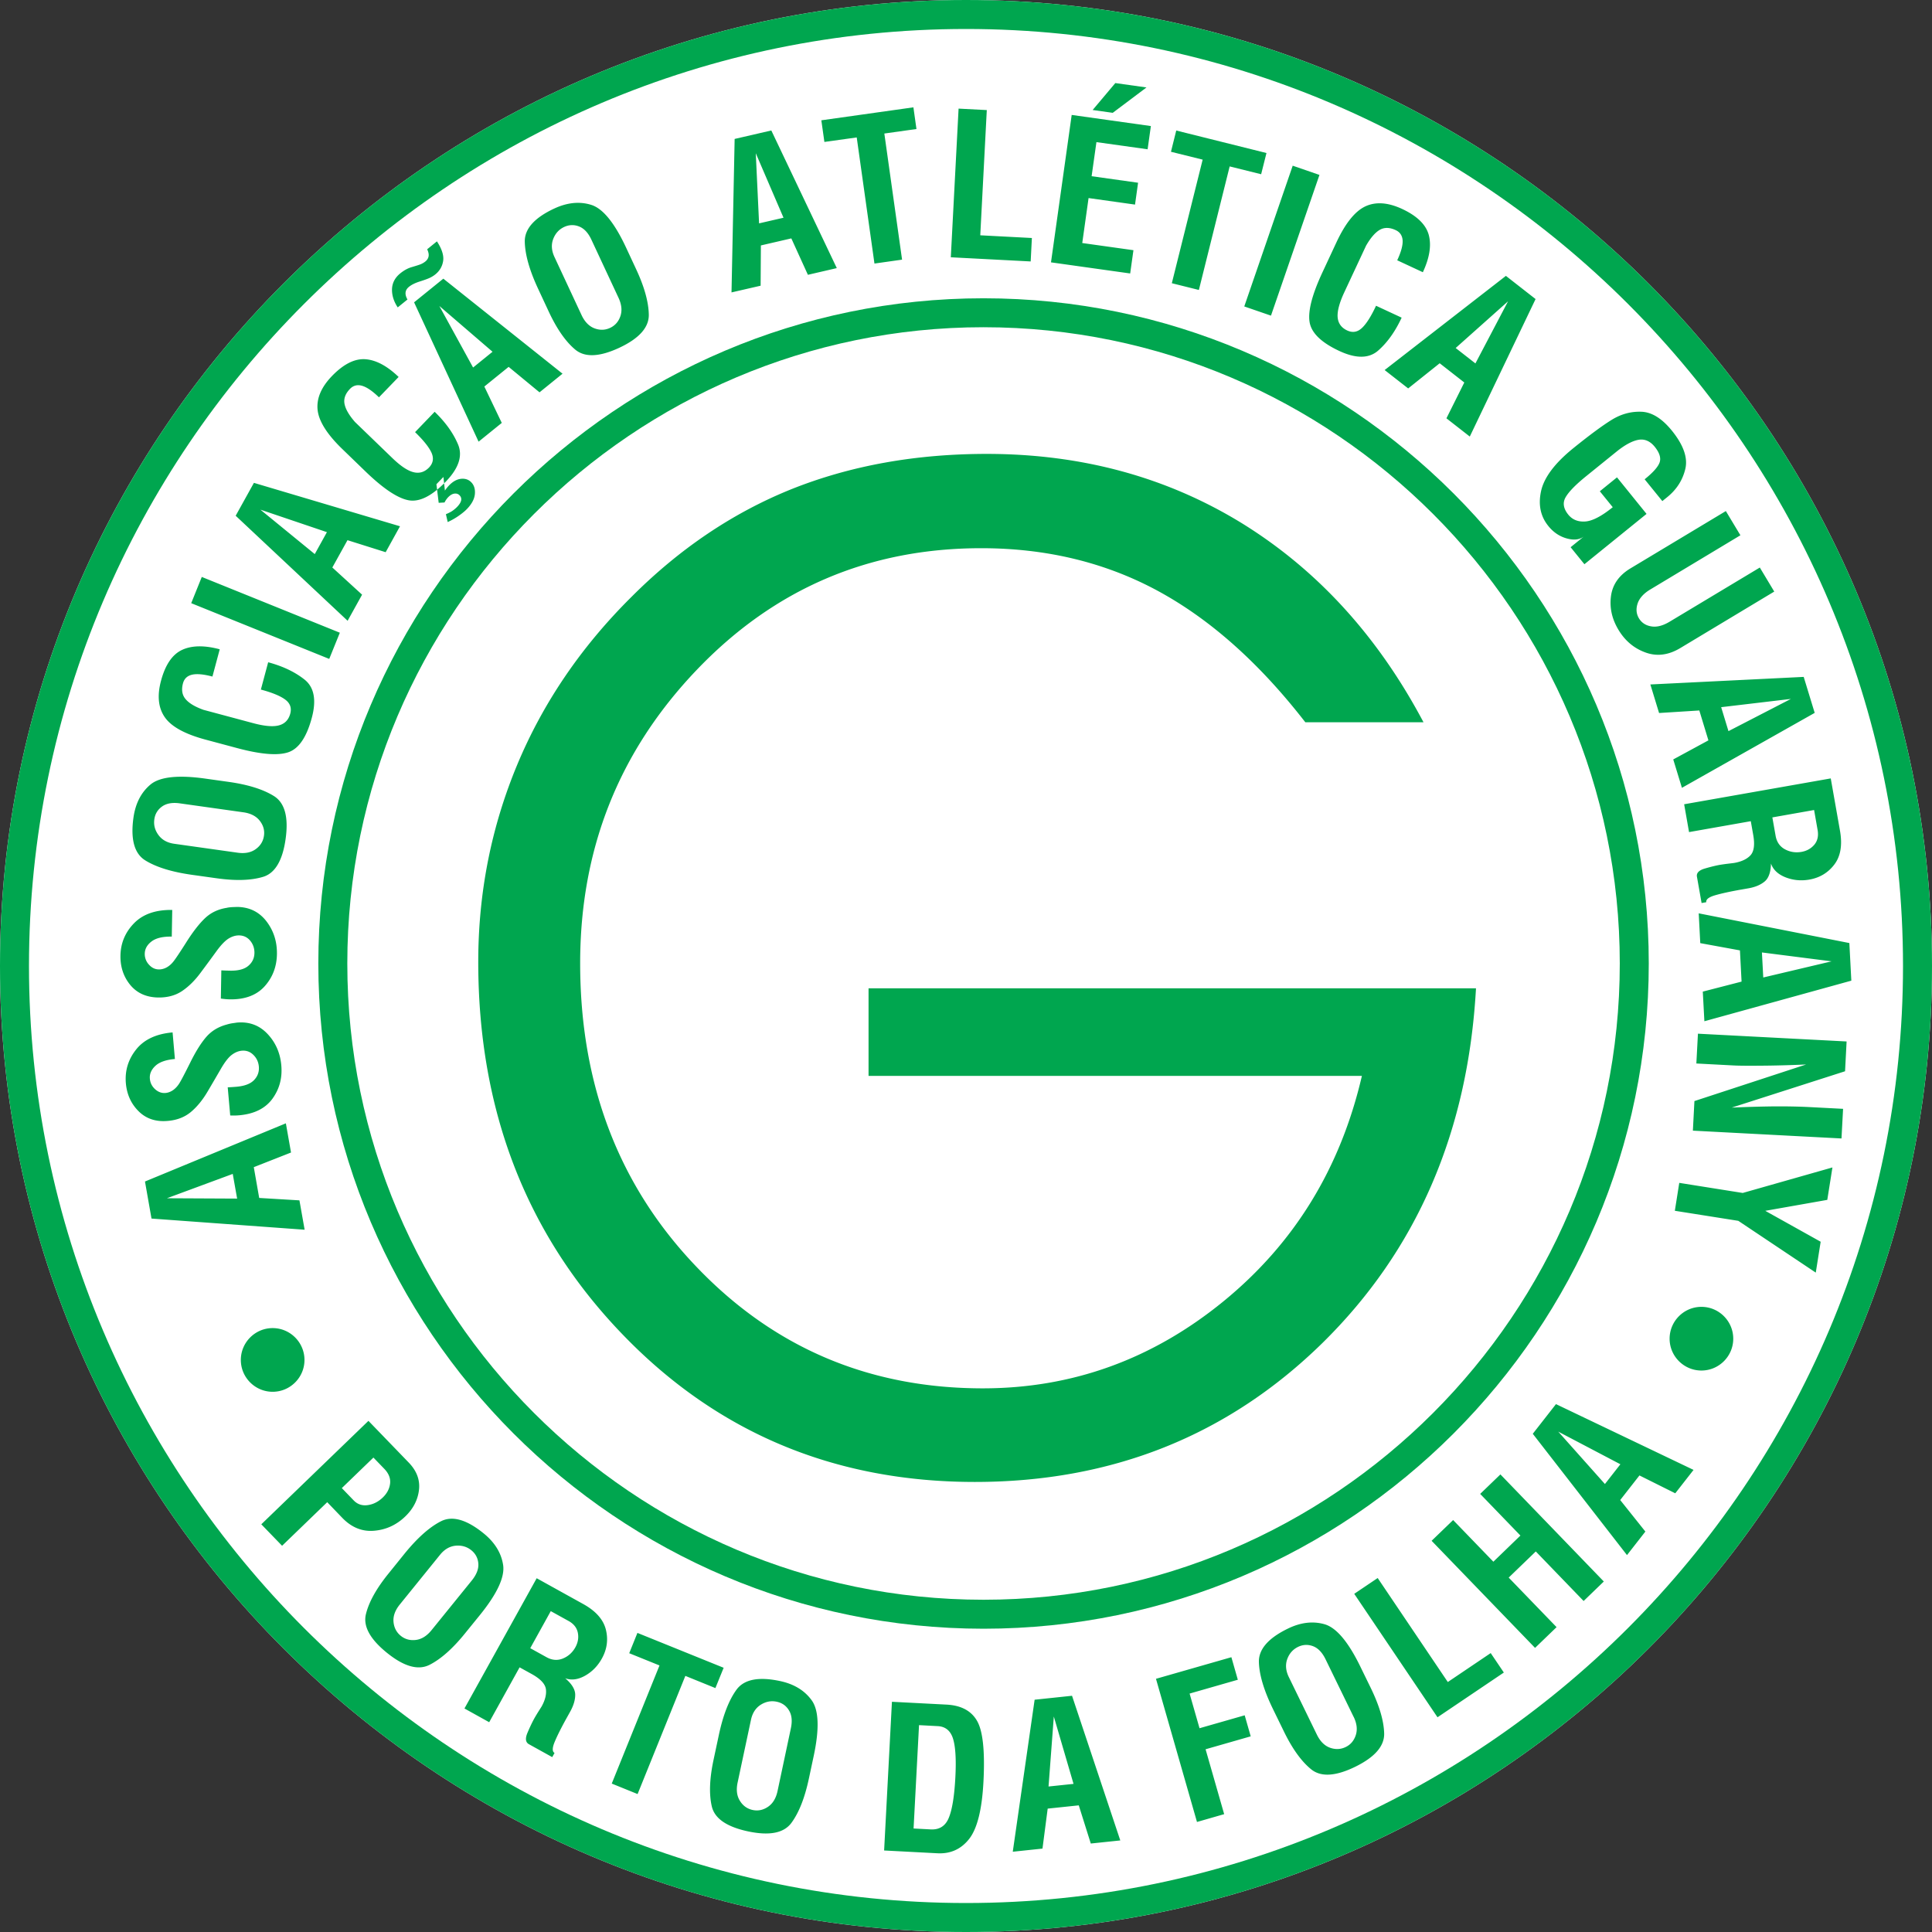
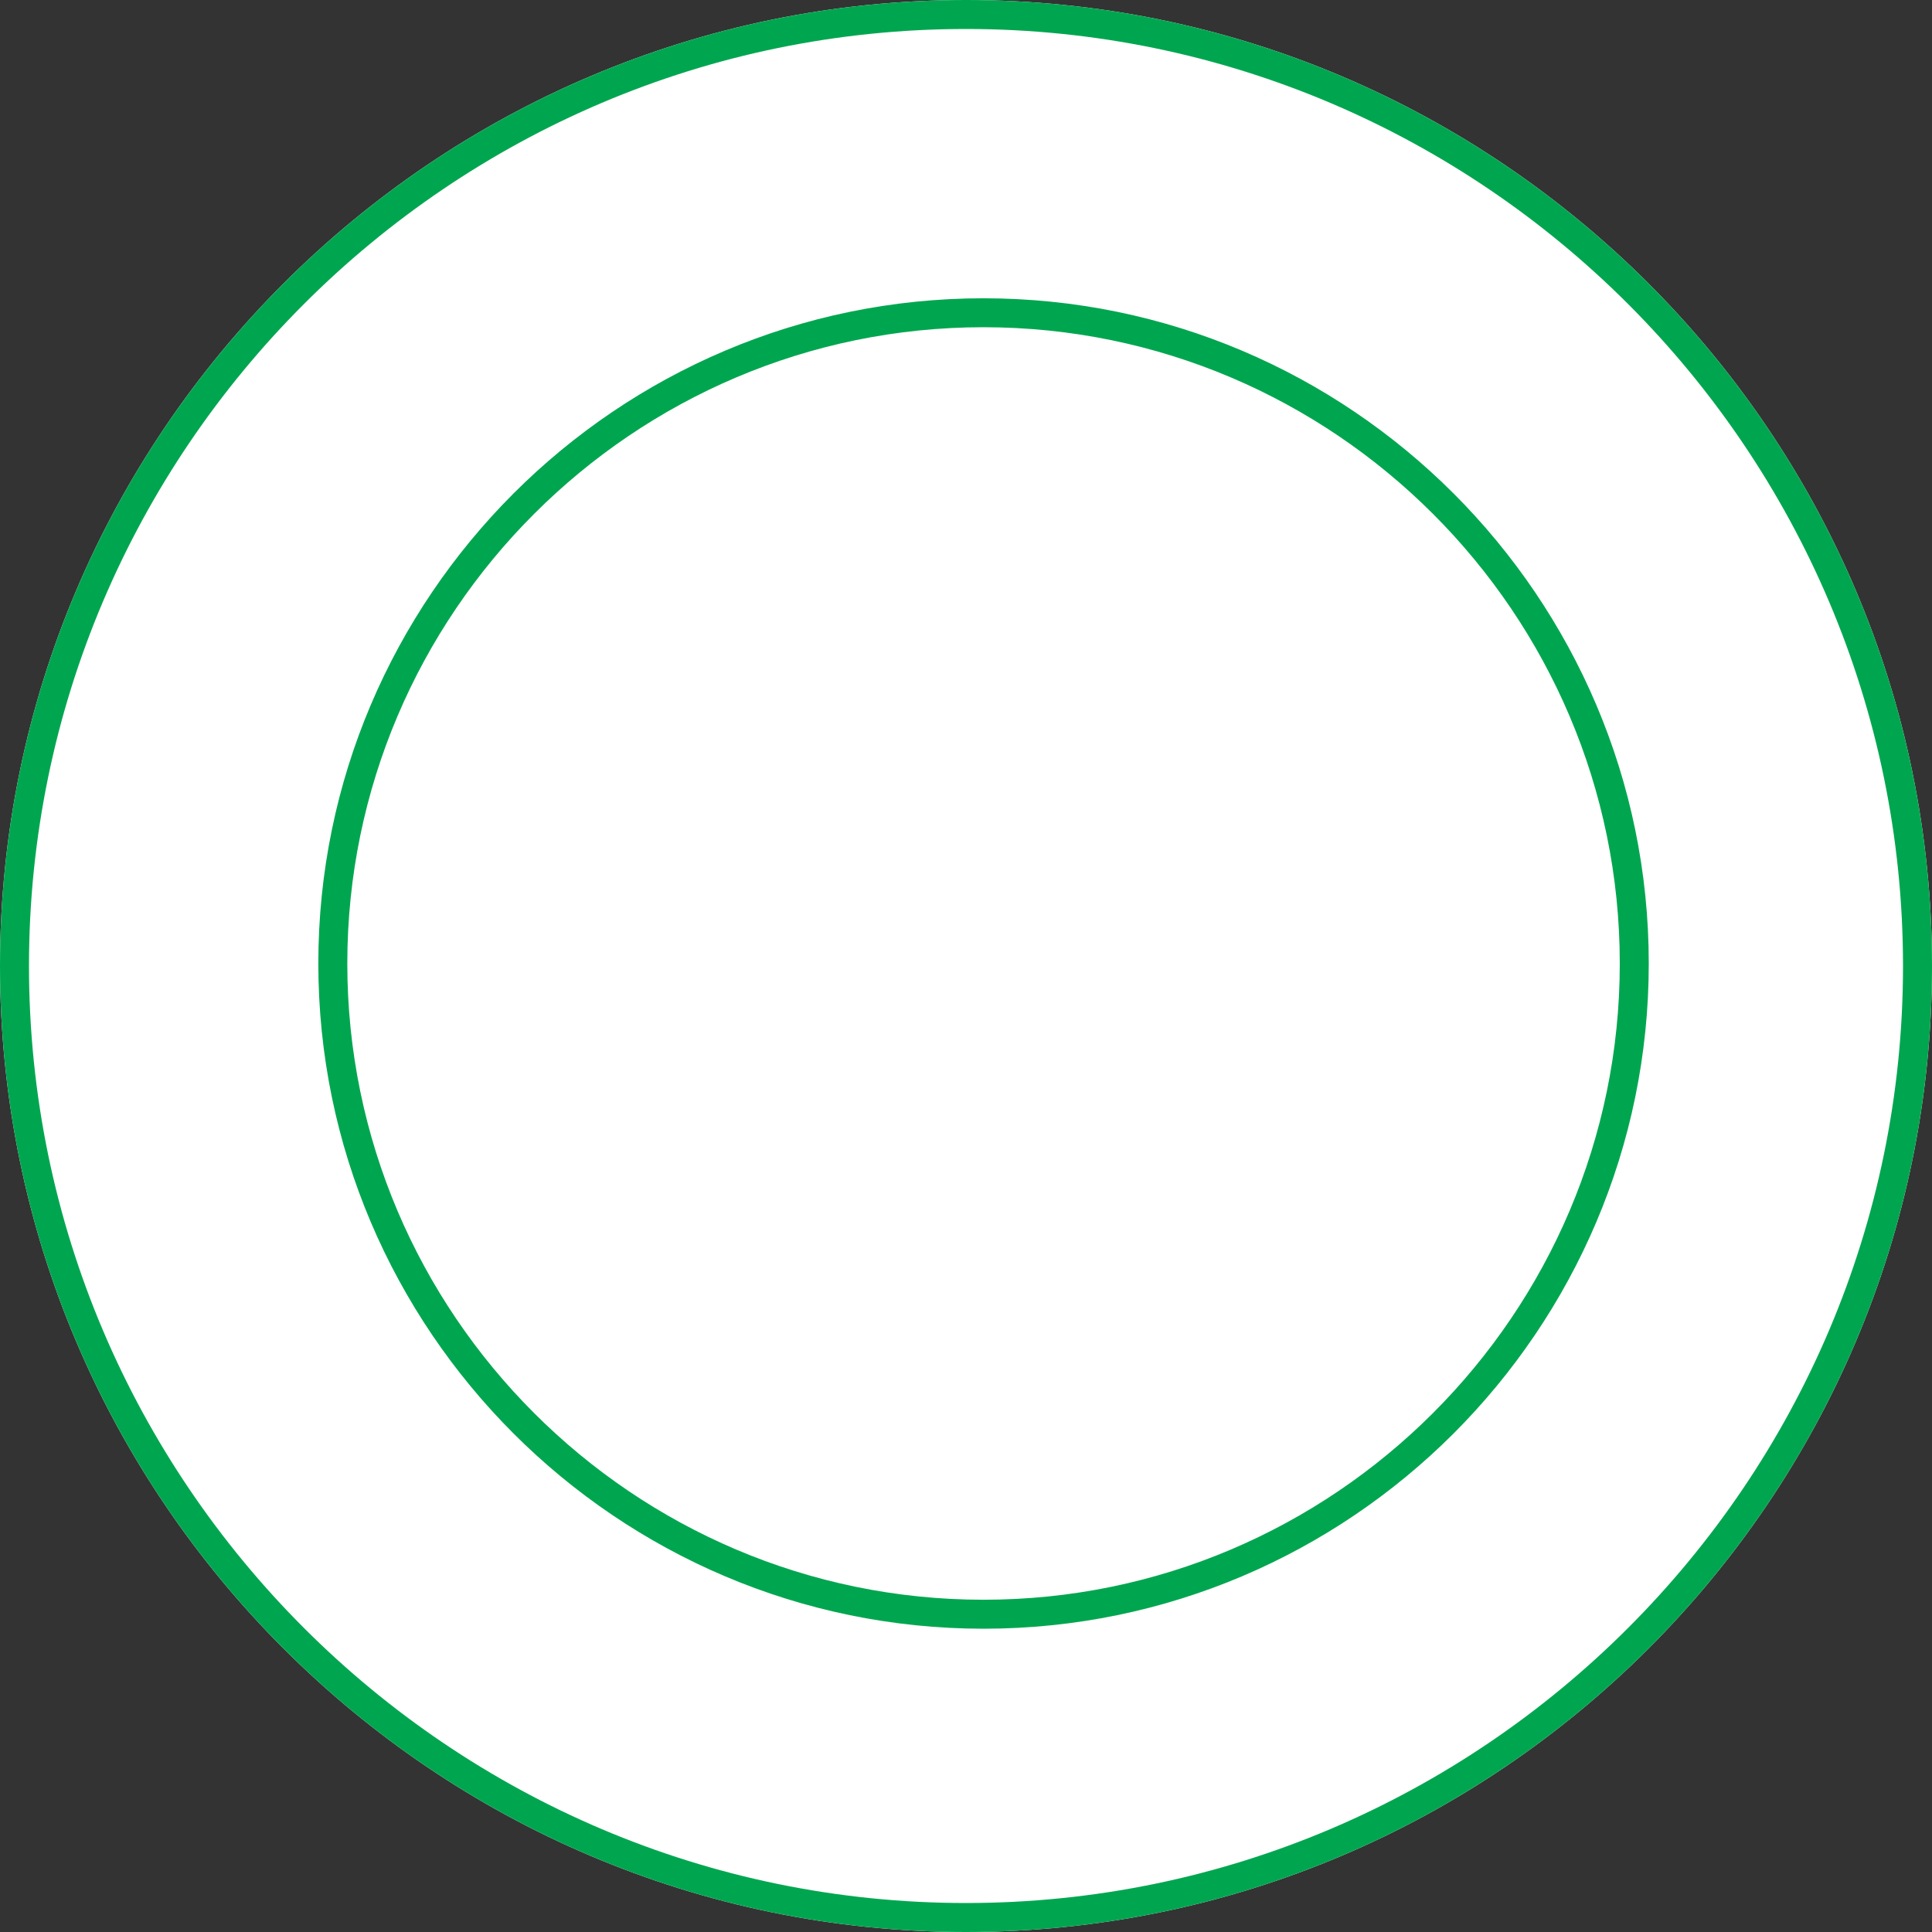
<svg xmlns="http://www.w3.org/2000/svg" width="500" height="500" fill="none">
  <rect width="100%" height="100%" fill="#333333" stroke="none" />
  <path fill="#fff" d="M250 0c68.857 0 131.357 28.083 176.643 73.369C471.928 118.654 500 181.154 500 250c0 68.857-28.072 131.346-73.357 176.643C381.357 471.917 318.857 500 250.011 500H250c-68.846 0-131.346-28.083-176.631-73.369C28.083 381.346.01 318.857 0 250c.011-68.846 28.083-131.346 73.369-176.631C118.654 28.083 181.154 0 250 0Z" />
-   <path fill="#00A64F" d="M250 0c68.857 0 131.357 28.083 176.643 73.369C471.928 118.654 500 181.154 500 250c0 68.857-28.072 131.346-73.357 176.643C381.357 471.917 318.857 500 250.011 500H250c-68.846 0-131.346-28.083-176.631-73.369C28.083 381.346.01 318.857 0 250c.011-68.846 28.083-131.346 73.369-176.631C118.654 28.083 181.154 0 250 0Zm0 7.501c-66.779 0-127.4 27.239-171.33 71.169C34.74 122.6 7.5 183.22 7.5 250c.011 66.779 27.238 127.4 71.168 171.33C122.6 465.26 183.221 492.499 250 492.499h.011c66.768 0 127.401-27.239 171.319-71.169 43.93-43.93 71.169-104.551 71.169-171.33 0-66.779-27.239-127.4-71.157-171.33C377.412 34.74 316.779 7.5 250 7.5Z" />
+   <path fill="#00A64F" d="M250 0c68.857 0 131.357 28.083 176.643 73.369C471.928 118.654 500 181.154 500 250c0 68.857-28.072 131.346-73.357 176.643C381.357 471.917 318.857 500 250.011 500H250c-68.846 0-131.346-28.083-176.631-73.369C28.083 381.346.01 318.857 0 250c.011-68.846 28.083-131.346 73.369-176.631C118.654 28.083 181.154 0 250 0m0 7.501c-66.779 0-127.4 27.239-171.33 71.169C34.74 122.6 7.5 183.22 7.5 250c.011 66.779 27.238 127.4 71.168 171.33C122.6 465.26 183.221 492.499 250 492.499h.011c66.768 0 127.401-27.239 171.319-71.169 43.93-43.93 71.169-104.551 71.169-171.33 0-66.779-27.239-127.4-71.157-171.33C377.412 34.74 316.779 7.5 250 7.5Z" />
  <path fill="#00A64F" d="M254.536 77.195c47.419 0 90.46 19.326 121.643 50.509 31.184 31.195 50.521 74.225 50.521 121.644 0 47.409-19.337 90.45-50.521 121.644-31.183 31.183-74.224 50.509-121.632 50.52h-.011c-47.409-.011-90.45-19.337-121.633-50.52-31.183-31.194-50.52-74.224-50.52-121.644 0-47.419 19.337-90.449 50.52-121.644 31.183-31.183 74.224-50.509 121.633-50.509Zm0 7.49c-45.342 0-86.505 18.504-116.332 48.331-29.828 29.828-48.32 70.991-48.32 116.332 0 45.342 18.492 86.504 48.32 116.332 29.827 29.839 70.99 48.331 116.332 48.331h.011c45.341 0 86.493-18.492 116.32-48.32 29.839-29.839 48.331-71.001 48.331-116.343 0-45.341-18.492-86.504-48.319-116.332-29.828-29.827-70.991-48.33-116.343-48.33Z" />
-   <path fill="#00A64F" fill-rule="evenodd" d="M105.765 378.497c2.078 2.144 2.967 4.512 2.667 7.09-.3 2.578-1.478 4.867-3.534 6.857-2.289 2.211-4.99 3.456-8.079 3.711-3.078.267-5.823-.844-8.213-3.311l-3.922-4.079-11.68 11.28-5.379-5.557 27.727-26.771 10.413 10.78Zm-14.225 9.812c.978 1.012 2.19 1.412 3.634 1.212 1.434-.2 2.756-.867 3.912-1.989 1.078-1.045 1.712-2.245 1.867-3.59.156-1.345-.355-2.634-1.522-3.834l-2.79-2.889-8.179 7.901 3.078 3.189Zm28.817 34.395c-3.212 3.979-6.302 6.702-9.224 8.169-2.934 1.467-6.613.422-11.013-3.145-4.379-3.545-6.19-6.891-5.412-10.013.766-3.134 2.722-6.635 5.856-10.502l4.079-5.057c3.356-4.134 6.512-6.945 9.468-8.446 2.945-1.5 6.635-.455 11.035 3.112 2.89 2.334 4.568 5.057 5.057 8.157.489 3.123-1.523 7.457-6.012 13.002l-3.834 4.723Zm-8.68-.811 10.435-12.88c1.223-1.522 1.79-2.978 1.679-4.378-.112-1.39-.712-2.534-1.801-3.423-1.144-.923-2.5-1.323-4.045-1.189-1.545.144-2.9.922-4.045 2.333l-10.446 12.903c-1.201 1.489-1.745 2.989-1.612 4.478.134 1.501.767 2.712 1.878 3.612 1.101.889 2.401 1.245 3.89 1.067 1.489-.178 2.845-1.023 4.056-2.512l.011-.011Zm31.239 32.85-6.034-3.345c-.878-.489-1-1.478-.367-2.967s1.222-2.722 1.756-3.689c.267-.478.644-1.112 1.133-1.89.501-.789.756-1.2.778-1.233.923-1.678 1.289-3.19 1.089-4.523-.211-1.323-1.411-2.601-3.6-3.823l-3.201-1.767-7.868 14.203-6.401-3.557 18.692-33.706 12.069 6.69c3.245 1.801 5.19 4.012 5.834 6.602.645 2.589.3 5.089-1.033 7.49-1.067 1.922-2.512 3.412-4.334 4.434-1.823 1.022-3.556 1.256-5.157.667 1.712 1.456 2.567 2.867 2.59 4.212.022 1.344-.412 2.822-1.289 4.412l-.501.9c-.166.3-.322.589-.477.855-1.345 2.434-2.356 4.446-3.023 6.035-.667 1.589-.689 2.567-.056 2.923l-.6 1.077Zm4.223-35.239-4.601-2.545-5.312 9.591 4.234 2.344c1.412.778 2.812.89 4.201.334 1.389-.567 2.478-1.534 3.245-2.912.678-1.233.889-2.489.634-3.767-.256-1.278-1.056-2.301-2.401-3.045Zm38.007 17.37-7.779-3.156-12.358 30.583-6.69-2.712 12.358-30.572-7.835-3.167 2.123-5.257 22.315 9.024-2.134 5.257Zm24.193 23.415c-1.067 5.012-2.578 8.835-4.523 11.469-1.945 2.645-5.69 3.378-11.235 2.2-5.512-1.178-8.646-3.334-9.369-6.468-.733-3.134-.589-7.146.445-12.013l1.356-6.357c1.1-5.201 2.634-9.146 4.589-11.824 1.956-2.678 5.713-3.423 11.247-2.245 3.634.767 6.368 2.434 8.212 4.979 1.845 2.556 2.023 7.334.545 14.313l-1.267 5.946Zm-8.112 3.234 3.445-16.225c.411-1.912.244-3.468-.489-4.657-.723-1.2-1.778-1.944-3.157-2.233-1.444-.312-2.833-.045-4.145.778-1.3.822-2.156 2.133-2.533 3.911l-3.457 16.237c-.4 1.878-.2 3.456.6 4.723.789 1.278 1.901 2.067 3.312 2.367 1.378.289 2.701.022 3.945-.823 1.245-.833 2.078-2.2 2.479-4.078Zm53.287-2.367c-.378 7.168-1.612 12.091-3.69 14.747-2.089 2.656-4.823 3.901-8.223 3.723l-13.792-.723 2.023-38.484 14.147.733c3.767.2 6.412 1.612 7.901 4.245 1.5 2.623 2.045 7.88 1.634 15.77v-.011Zm-7.268-1.2c.244-4.635.033-7.969-.611-10.013-.645-2.045-1.967-3.123-3.957-3.223l-4.834-.256-1.411 26.749 4.434.234c2.256.122 3.834-.889 4.69-3.023.878-2.145 1.433-5.634 1.689-10.468Zm42.685 16.347-7.635.8-3.111-9.88-8.046.845-1.345 10.346-7.69.812 5.657-39.341 9.679-1.022 12.491 37.44Zm-12.102-14.636-5.101-17.436-1.367 18.114 6.468-.678Zm42.519-26.949-12.48 3.578 2.567 8.968 11.691-3.345 1.556 5.446-11.68 3.345 4.812 16.792-7.035 2.022-10.613-37.051 19.515-5.59 1.667 5.835Zm34.372 2.056c2.245 4.6 3.412 8.546 3.501 11.813.089 3.278-2.411 6.168-7.501 8.657-5.068 2.467-8.857 2.689-11.369.667-2.511-2.023-4.856-5.268-7.046-9.746l-2.845-5.835c-2.333-4.778-3.556-8.835-3.656-12.135-.111-3.323 2.39-6.224 7.479-8.702 3.334-1.633 6.513-2 9.535-1.133 3.023.878 6.113 4.534 9.235 10.946l2.667 5.468Zm-4.411 7.534-7.268-14.913c-.856-1.756-1.945-2.879-3.245-3.368-1.312-.489-2.601-.422-3.868.189-1.322.645-2.256 1.701-2.789 3.156-.522 1.467-.389 3.023.411 4.657l7.268 14.913c.845 1.723 1.978 2.857 3.39 3.368 1.411.5 2.778.444 4.067-.189 1.267-.611 2.134-1.645 2.6-3.067.467-1.434.289-3.012-.555-4.746h-.011Zm38.884-11.457-17.169 11.58-21.549-31.951 6.068-4.089 18.148 26.916 11.102-7.491 3.4 5.035Zm25.872-23.56-5.224 5.045-12.38-12.824-7.012 6.768 12.391 12.824-5.568 5.368-26.771-27.716 5.568-5.368 10.413 10.78 7.001-6.768-10.413-10.78 5.234-5.045 26.761 27.716Zm23.226-28.883-4.734 6.057-9.269-4.623-4.978 6.367 6.512 8.157-4.756 6.09-24.383-31.394 6.002-7.679 35.606 17.025Zm-18.937-1.456-16.08-8.446 12.079 13.558 4.001-5.112ZM224.78 255.771h157.206c-2.078 37.251-15.358 67.834-39.774 91.828-24.426 23.926-54.421 35.928-89.927 35.928-36.462 0-67.045-12.891-91.649-38.684-24.594-25.738-36.863-57.755-36.863-95.906 0-17.937 3.379-34.907 10.069-50.987 6.701-16.07 16.547-30.528 29.527-43.419 12.503-12.536 26.316-21.837 41.497-27.95 15.169-6.056 32.005-9.112 50.497-9.112 24.538 0 46.598 5.99 66.101 17.981 19.504 12.069 35.151 29.216 46.942 51.476h-30.583c-11.914-15.359-24.66-26.705-38.296-34.073-13.569-7.313-28.75-10.98-45.586-10.98-29.05 0-53.587 10.502-73.68 31.55-20.092 21.048-30.116 46.297-30.116 75.869 0 31.372 10.024 57.588 30.061 78.514 20.037 20.993 44.752 31.495 74.146 31.495 23.127 0 43.875-7.502 62.245-22.493 18.381-15.003 30.294-34.429 35.862-58.366H224.78v-22.671ZM73.981 290.715l1.334 7.556-9.635 3.79 1.4 7.968 10.413.622 1.345 7.602-39.63-2.89-1.689-9.59 36.462-15.058Zm-13.747 13.091-17.036 6.301 18.17.089-1.134-6.39Zm-1.489-38.674a9.765 9.765 0 0 1 1.6-.344c.634-.089.967-.145 1-.145 3.146-.278 5.78.7 7.88 2.923 2.111 2.234 3.3 4.956 3.578 8.168.29 3.256-.489 6.134-2.311 8.635-1.834 2.5-4.701 3.923-8.59 4.267-.723.067-1.501.078-2.323.045l-.645-7.279c.822-.045 1.6-.089 2.312-.156 2.089-.189 3.6-.767 4.523-1.745.933-.978 1.333-2.144 1.222-3.456-.1-1.189-.567-2.2-1.4-3.023-.823-.833-1.834-1.2-2.99-1.1-.922.078-1.811.456-2.667 1.112-.855.666-1.789 1.878-2.8 3.634-1.023 1.755-2.167 3.734-3.445 5.889-1.278 2.156-2.712 3.912-4.301 5.235-1.59 1.322-3.578 2.1-5.979 2.3-3.067.278-5.59-.567-7.523-2.489-1.945-1.923-3.057-4.356-3.312-7.257-.278-3.245.611-6.168 2.656-8.735 2.045-2.578 5.2-4.056 9.435-4.423l.6 6.879c-2.323.2-4.012.8-5.056 1.778-1.056.989-1.534 2.101-1.423 3.334.089 1.067.545 1.967 1.345 2.701.811.733 1.711 1.066 2.7.978.678-.056 1.334-.312 1.956-.734.611-.433 1.145-1.011 1.6-1.722.456-.712 1.412-2.534 2.856-5.435 1.445-2.922 2.856-5.145 4.201-6.679 1.356-1.533 3.123-2.589 5.312-3.156h-.01Zm.045-30.216c.455-.089 1-.145 1.633-.167.634-.022.978-.033 1-.033 3.156.044 5.668 1.3 7.535 3.723 1.867 2.444 2.767 5.278 2.712 8.501-.056 3.267-1.134 6.046-3.212 8.346-2.078 2.289-5.09 3.412-8.99 3.345-.723-.011-1.49-.089-2.312-.2l.122-7.301c.823.044 1.6.066 2.312.077 2.089.034 3.656-.377 4.678-1.255 1.034-.878 1.556-1.99 1.578-3.312.023-1.189-.333-2.245-1.067-3.156-.744-.911-1.7-1.378-2.867-1.4-.922-.023-1.844.255-2.767.822-.911.567-1.978 1.678-3.167 3.323a470.815 470.815 0 0 1-4.045 5.49c-1.49 2.022-3.1 3.611-4.823 4.767-1.712 1.145-3.779 1.701-6.18 1.667-3.089-.055-5.5-1.156-7.234-3.267-1.733-2.123-2.567-4.656-2.522-7.568.055-3.256 1.244-6.068 3.545-8.413 2.311-2.345 5.6-3.478 9.857-3.411l-.122 6.901c-2.334-.045-4.079.378-5.224 1.244-1.155.878-1.744 1.934-1.766 3.168a4.003 4.003 0 0 0 1.066 2.822c.723.823 1.578 1.245 2.579 1.256.678.011 1.355-.166 2.022-.522.656-.367 1.245-.878 1.767-1.545.522-.656 1.678-2.367 3.412-5.112 1.745-2.745 3.378-4.812 4.879-6.201 1.5-1.378 3.367-2.245 5.612-2.578l-.011-.011Zm.4-32.562c5.067.712 8.99 1.956 11.757 3.701 2.767 1.767 3.757 5.457 2.968 11.058-.778 5.578-2.723 8.857-5.79 9.801-3.079.945-7.09 1.078-12.014.389l-6.434-.9c-5.268-.745-9.302-2-12.113-3.756-2.8-1.756-3.812-5.457-3.023-11.058.522-3.678 1.99-6.523 4.4-8.546 2.412-2.011 7.168-2.533 14.236-1.533l6.013.844Zm3.79 7.868-16.426-2.311c-1.934-.278-3.478 0-4.612.811-1.133.811-1.811 1.923-2 3.312-.211 1.456.144 2.823 1.067 4.067.91 1.256 2.278 2.012 4.078 2.267l16.425 2.312c1.9.267 3.468-.045 4.679-.934 1.222-.878 1.922-2.044 2.123-3.467.2-1.389-.167-2.678-1.09-3.867-.922-1.189-2.345-1.923-4.245-2.19Zm6.423-38.829c3.811 1.023 6.956 2.523 9.435 4.501 2.467 1.978 3.089 5.279 1.856 9.88-1.356 5.045-3.39 8.023-6.124 8.923-2.722.901-7.123.534-13.191-1.089l-8.213-2.2c-5.3-1.423-8.812-3.345-10.502-5.768-1.7-2.433-2.033-5.59-.989-9.468 1.112-4.145 2.923-6.801 5.446-7.979 2.511-1.167 5.767-1.223 9.746-.156l-1.89 7.057c-2.288-.611-4.055-.767-5.289-.478-1.234.289-2.012 1.034-2.334 2.234-.444 1.656-.222 3.011.656 4.056.867 1.056 2.422 2 4.656 2.801l12.936 3.467c2.89.767 5.09.956 6.601.544 1.511-.411 2.478-1.422 2.912-3.011.4-1.489-.034-2.712-1.29-3.645-1.255-.945-3.367-1.812-6.312-2.601l1.89-7.068Zm18.547-7.646-2.745 6.779-35.717-14.424 2.734-6.79 35.728 14.435Zm15.57-27.549-3.712 6.712-9.88-3.111-3.922 7.068 7.7 7.034-3.744 6.757-28.972-27.183 4.723-8.512 37.807 11.235Zm-18.915 1.523-17.214-5.824 14.07 11.502 3.144-5.678Zm27.883-31.15c2.845 2.745 4.868 5.59 6.079 8.512 1.2 2.923.133 6.112-3.178 9.546-3.623 3.746-6.846 5.368-9.669 4.835-2.823-.534-6.501-2.99-11.024-7.346l-6.112-5.912c-3.945-3.812-6.08-7.202-6.39-10.135-.3-2.945.933-5.868 3.723-8.757 2.989-3.09 5.867-4.535 8.635-4.346 2.767.2 5.645 1.734 8.612 4.59l-5.09 5.268c-1.7-1.645-3.167-2.645-4.39-2.99-1.21-.344-2.255-.078-3.122.823-1.19 1.233-1.656 2.533-1.4 3.867.255 1.345 1.166 2.923 2.722 4.701l9.635 9.301c2.145 2.078 3.99 3.312 5.512 3.679 1.512.378 2.857-.034 4.001-1.212 1.067-1.111 1.278-2.389.645-3.822-.645-1.434-2.067-3.212-4.257-5.335l5.068-5.267Zm2.267 16.869-1.811 1.878.589 4.812 1.511-.088a5.43 5.43 0 0 1 .978-1.401c.5-.5 1.011-.811 1.545-.889.533-.078.967.056 1.311.378.822.789.622 1.8-.567 3.045-.355.367-.755.7-1.178 1-.433.3-1.011.6-1.733.9l.466 2.034a18.273 18.273 0 0 0 2.868-1.634c.866-.611 1.578-1.189 2.1-1.733 1.267-1.312 1.956-2.623 2.067-3.912.111-1.3-.233-2.345-1.022-3.101-.667-.644-1.534-.922-2.579-.811-1.055.111-2.089.678-3.089 1.712a9.794 9.794 0 0 0-1.067 1.333l-.389-3.523Zm30.828-26.727-5.957 4.823-7.99-6.59-6.29 5.09 4.512 9.413-6.001 4.856-16.692-36.062 7.568-6.123 30.85 24.593Zm-18.115-5.678-13.769-11.847 8.735 15.925 5.034-4.078Zm-24.537-11.48 2.522-2.045c-.777-1.345-.655-2.445.389-3.278.667-.545 1.612-1.012 2.823-1.39 1.211-.388 2.078-.7 2.578-.944a7.005 7.005 0 0 0 1.412-.878c1.144-.922 1.822-2.1 2.033-3.5.212-1.401-.333-3.101-1.611-5.057l-2.523 2.045c.345.744.467 1.367.356 1.867-.1.5-.378.933-.834 1.3a4.864 4.864 0 0 1-1.233.722c-.489.19-1.245.422-2.256.723-1.022.288-2.012.833-2.978 1.611-1.389 1.122-2.101 2.5-2.156 4.09-.045 1.611.455 3.189 1.478 4.734Zm61.677-9.935c2.167 4.634 3.257 8.601 3.301 11.868.022 3.279-2.523 6.124-7.657 8.524-5.112 2.378-8.902 2.534-11.38.467-2.467-2.056-4.767-5.346-6.868-9.857l-2.745-5.89c-2.244-4.812-3.389-8.89-3.445-12.203-.055-3.3 2.501-6.167 7.624-8.557 3.367-1.566 6.557-1.889 9.557-.955 3.012.922 6.035 4.634 9.046 11.09l2.567 5.513Zm-4.534 7.456-7.012-15.024c-.822-1.778-1.889-2.923-3.19-3.434-1.289-.512-2.589-.467-3.867.122-1.333.622-2.278 1.667-2.834 3.112-.555 1.455-.444 3.011.323 4.656l7.012 15.036c.811 1.734 1.922 2.878 3.323 3.423 1.411.533 2.767.5 4.067-.111 1.278-.6 2.167-1.6 2.656-3.023.489-1.422.334-3.012-.478-4.757Zm56.488-7.69-7.479 1.734-4.29-9.424-7.879 1.823-.067 10.424-7.534 1.733.811-39.718 9.491-2.19 16.947 35.618Zm-13.791-13.035-7.179-16.692.855 18.148 6.324-1.456Zm34.406-22.96-8.313 1.167 4.59 32.639-7.146 1.011-4.589-32.639-8.369 1.167-.789-5.601 23.827-3.356.789 5.612Zm29.561 34.273-20.671-1.078 2.012-38.474 7.301.378-1.689 32.406 13.358.7-.311 6.068Zm25.749 3.111-20.493-2.878 5.357-38.151 20.492 2.878-.844 6.012-13.247-1.855-1.245 8.823 12.024 1.69-.789 5.656-12.024-1.69-1.634 11.636 13.247 1.856-.844 6.023Zm4.223-48.142-8.735 6.568-5.201-.733 5.868-6.968 8.068 1.134Zm29.672 22.46-8.146-2.023-7.968 31.973-7.002-1.745 7.98-31.983-8.202-2.034 1.367-5.501 23.349 5.823-1.378 5.49Zm2.544 36.596-6.912-2.379 12.536-36.428 6.923 2.389-12.547 36.418Zm33.818.522c-1.667 3.59-3.69 6.423-6.068 8.512-2.378 2.09-5.734 2.123-10.057.112-4.724-2.2-7.302-4.735-7.713-7.58-.422-2.844.7-7.112 3.356-12.802l3.59-7.701c2.322-4.979 4.834-8.102 7.512-9.346 2.678-1.245 5.846-1.023 9.491.666 3.889 1.812 6.19 4.068 6.912 6.746.711 2.69.211 5.901-1.534 9.635l-6.634-3.09c1-2.144 1.467-3.855 1.4-5.122-.078-1.256-.667-2.156-1.789-2.679-1.567-.733-2.945-.755-4.123-.078-1.178.678-2.378 2.056-3.556 4.112l-5.668 12.136c-1.256 2.712-1.811 4.856-1.678 6.401.145 1.567.967 2.69 2.456 3.39 1.4.655 2.667.444 3.823-.634 1.145-1.067 2.367-2.99 3.656-5.757l6.624 3.079Zm17.636 30.772-6.045-4.723 4.623-9.269-6.368-4.978-8.157 6.512-6.09-4.756 31.383-24.371 7.679 6-17.025 35.585Zm1.456-18.926 8.446-16.08-13.558 12.09 5.112 3.99Zm28.205 51.965-3.567-4.401 3.478-2.822c-1.1.878-2.589 1.066-4.456.555-1.867-.511-3.479-1.589-4.79-3.223-2.012-2.478-2.645-5.478-1.889-8.99.755-3.523 3.523-7.235 8.323-11.124 4.168-3.367 7.468-5.812 9.902-7.324 2.445-1.522 5.023-2.233 7.724-2.133 2.711.088 5.345 1.733 7.912 4.889 3.001 3.712 4.168 7.024 3.479 9.913-.689 2.89-2.245 5.323-4.668 7.29-.244.2-.478.378-.689.556-.267.211-.467.378-.589.478l-4.578-5.646c2.167-1.744 3.456-3.2 3.867-4.345.411-1.167-.011-2.522-1.256-4.067-1.211-1.489-2.634-2.089-4.234-1.8-1.622.3-3.534 1.333-5.723 3.111l-7.89 6.379c-2.634 2.145-4.379 3.923-5.201 5.345-.834 1.423-.612 2.945.689 4.546 1.044 1.278 2.489 1.867 4.334 1.756 1.856-.112 4.245-1.345 7.157-3.701l-3.346-4.123 4.446-3.601 7.646 9.458-16.081 13.024Zm24.804 21.704c-3.056 1.834-6.067 2.211-9.001 1.134-2.956-1.067-5.279-3.023-6.979-5.846-1.701-2.823-2.345-5.734-1.945-8.735.4-3 2.078-5.401 5.056-7.19l24.671-14.825 3.768 6.268-23.304 14.014c-1.734 1.033-2.834 2.267-3.301 3.645-.456 1.4-.345 2.678.345 3.834.689 1.133 1.744 1.844 3.167 2.078 1.433.255 3.034-.156 4.801-1.223l23.315-14.002 3.734 6.223-24.327 14.625Zm.434 36.162-2.245-7.346 9.101-4.934-2.355-7.735-10.413.656-2.256-7.39 39.684-1.956 2.845 9.313-34.361 19.392Zm12.046-14.669 16.148-8.335-18.037 2.134 1.889 6.201Zm-6.957 44.485-1.2-6.801c-.178-.978.523-1.689 2.067-2.134 1.567-.455 2.89-.777 3.979-.966a53.204 53.204 0 0 1 2.178-.3c.922-.112 1.411-.167 1.434-.178 1.889-.334 3.3-1 4.211-1.989.901-1.001 1.134-2.745.701-5.213l-.634-3.6-15.981 2.823-1.266-7.202 37.94-6.69 2.4 13.592c.634 3.645.156 6.534-1.456 8.668-1.611 2.133-3.767 3.445-6.479 3.923-2.156.377-4.223.177-6.167-.589-1.945-.767-3.212-1.967-3.768-3.568-.055 2.234-.6 3.79-1.633 4.646-1.034.866-2.445 1.467-4.246 1.778-.333.055-.677.122-1.011.178-.333.055-.667.122-.967.166-2.734.489-4.934.967-6.59 1.445-1.656.478-2.422 1.089-2.3 1.8l-1.212.211Zm30.028-18.892-.911-5.179-10.802 1.912.844 4.767c.278 1.578 1.067 2.745 2.379 3.468 1.322.722 2.756.955 4.312.689 1.378-.245 2.489-.867 3.333-1.867.834-1 1.112-2.267.845-3.801v.011Zm-29.305 49.487-.411-7.668 10.035-2.59-.423-8.079-10.268-1.878-.4-7.712 38.985 7.69.511 9.735-38.029 10.502Zm15.236-11.325 17.681-4.178-18.026-2.3.345 6.478Zm-18.214 39.641.4-7.657 28.905-9.468c-4.268.188-8.135.289-11.558.311-3.445.033-5.823.011-7.123-.056l-9.724-.511.411-7.713 38.473 2.012-.4 7.712-29.327 9.402c3.989-.167 7.635-.278 10.924-.311 3.278-.022 6.423.033 9.402.189l8.49.444-.411 7.668-38.462-2.022Zm31.805 36.74-20.048-13.403-16.425-2.6 1.145-7.224 16.425 2.612 23.215-6.601-1.333 8.39-16.048 2.834 14.336 8.001-1.267 7.991ZM70.563 343.711c4.534 0 8.235 3.701 8.235 8.246 0 4.534-3.7 8.235-8.235 8.235-4.534 0-8.235-3.701-8.235-8.235 0-4.545 3.7-8.246 8.235-8.246ZM440.329 338.211c4.534 0 8.234 3.701 8.234 8.246 0 4.534-3.7 8.235-8.234 8.235-4.535 0-8.235-3.701-8.235-8.235 0-4.545 3.7-8.246 8.235-8.246Z" clip-rule="evenodd" />
</svg>